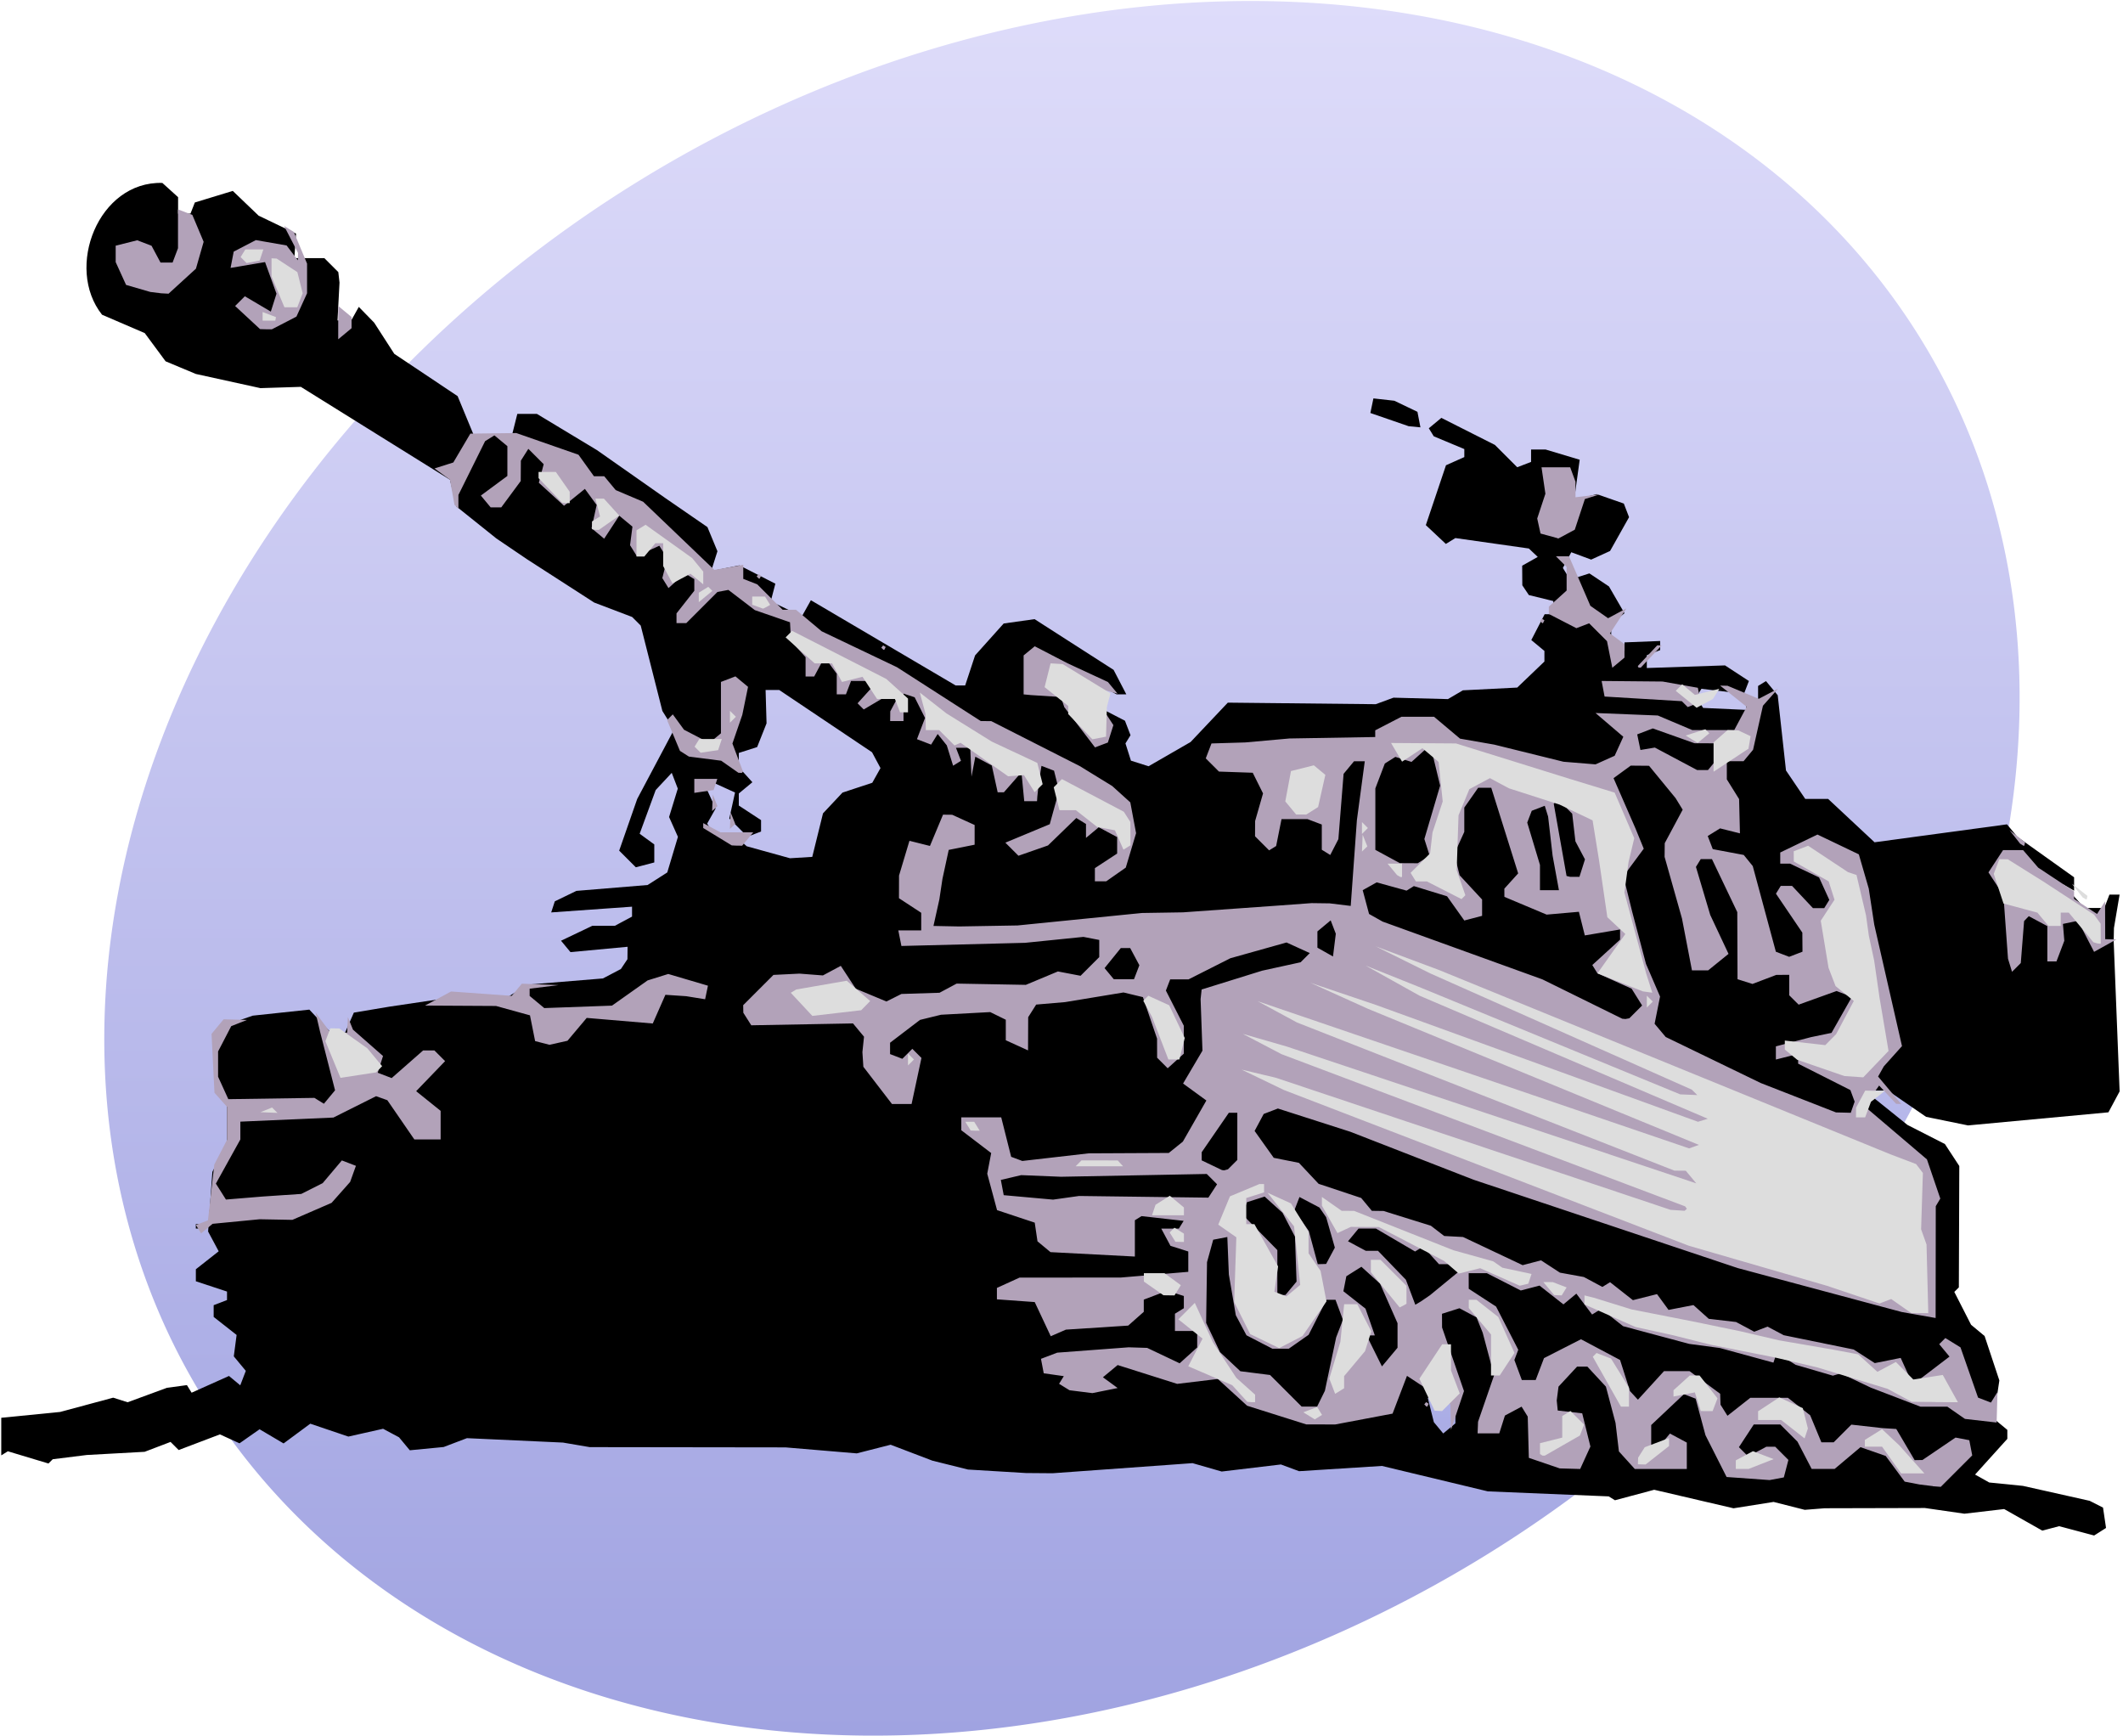
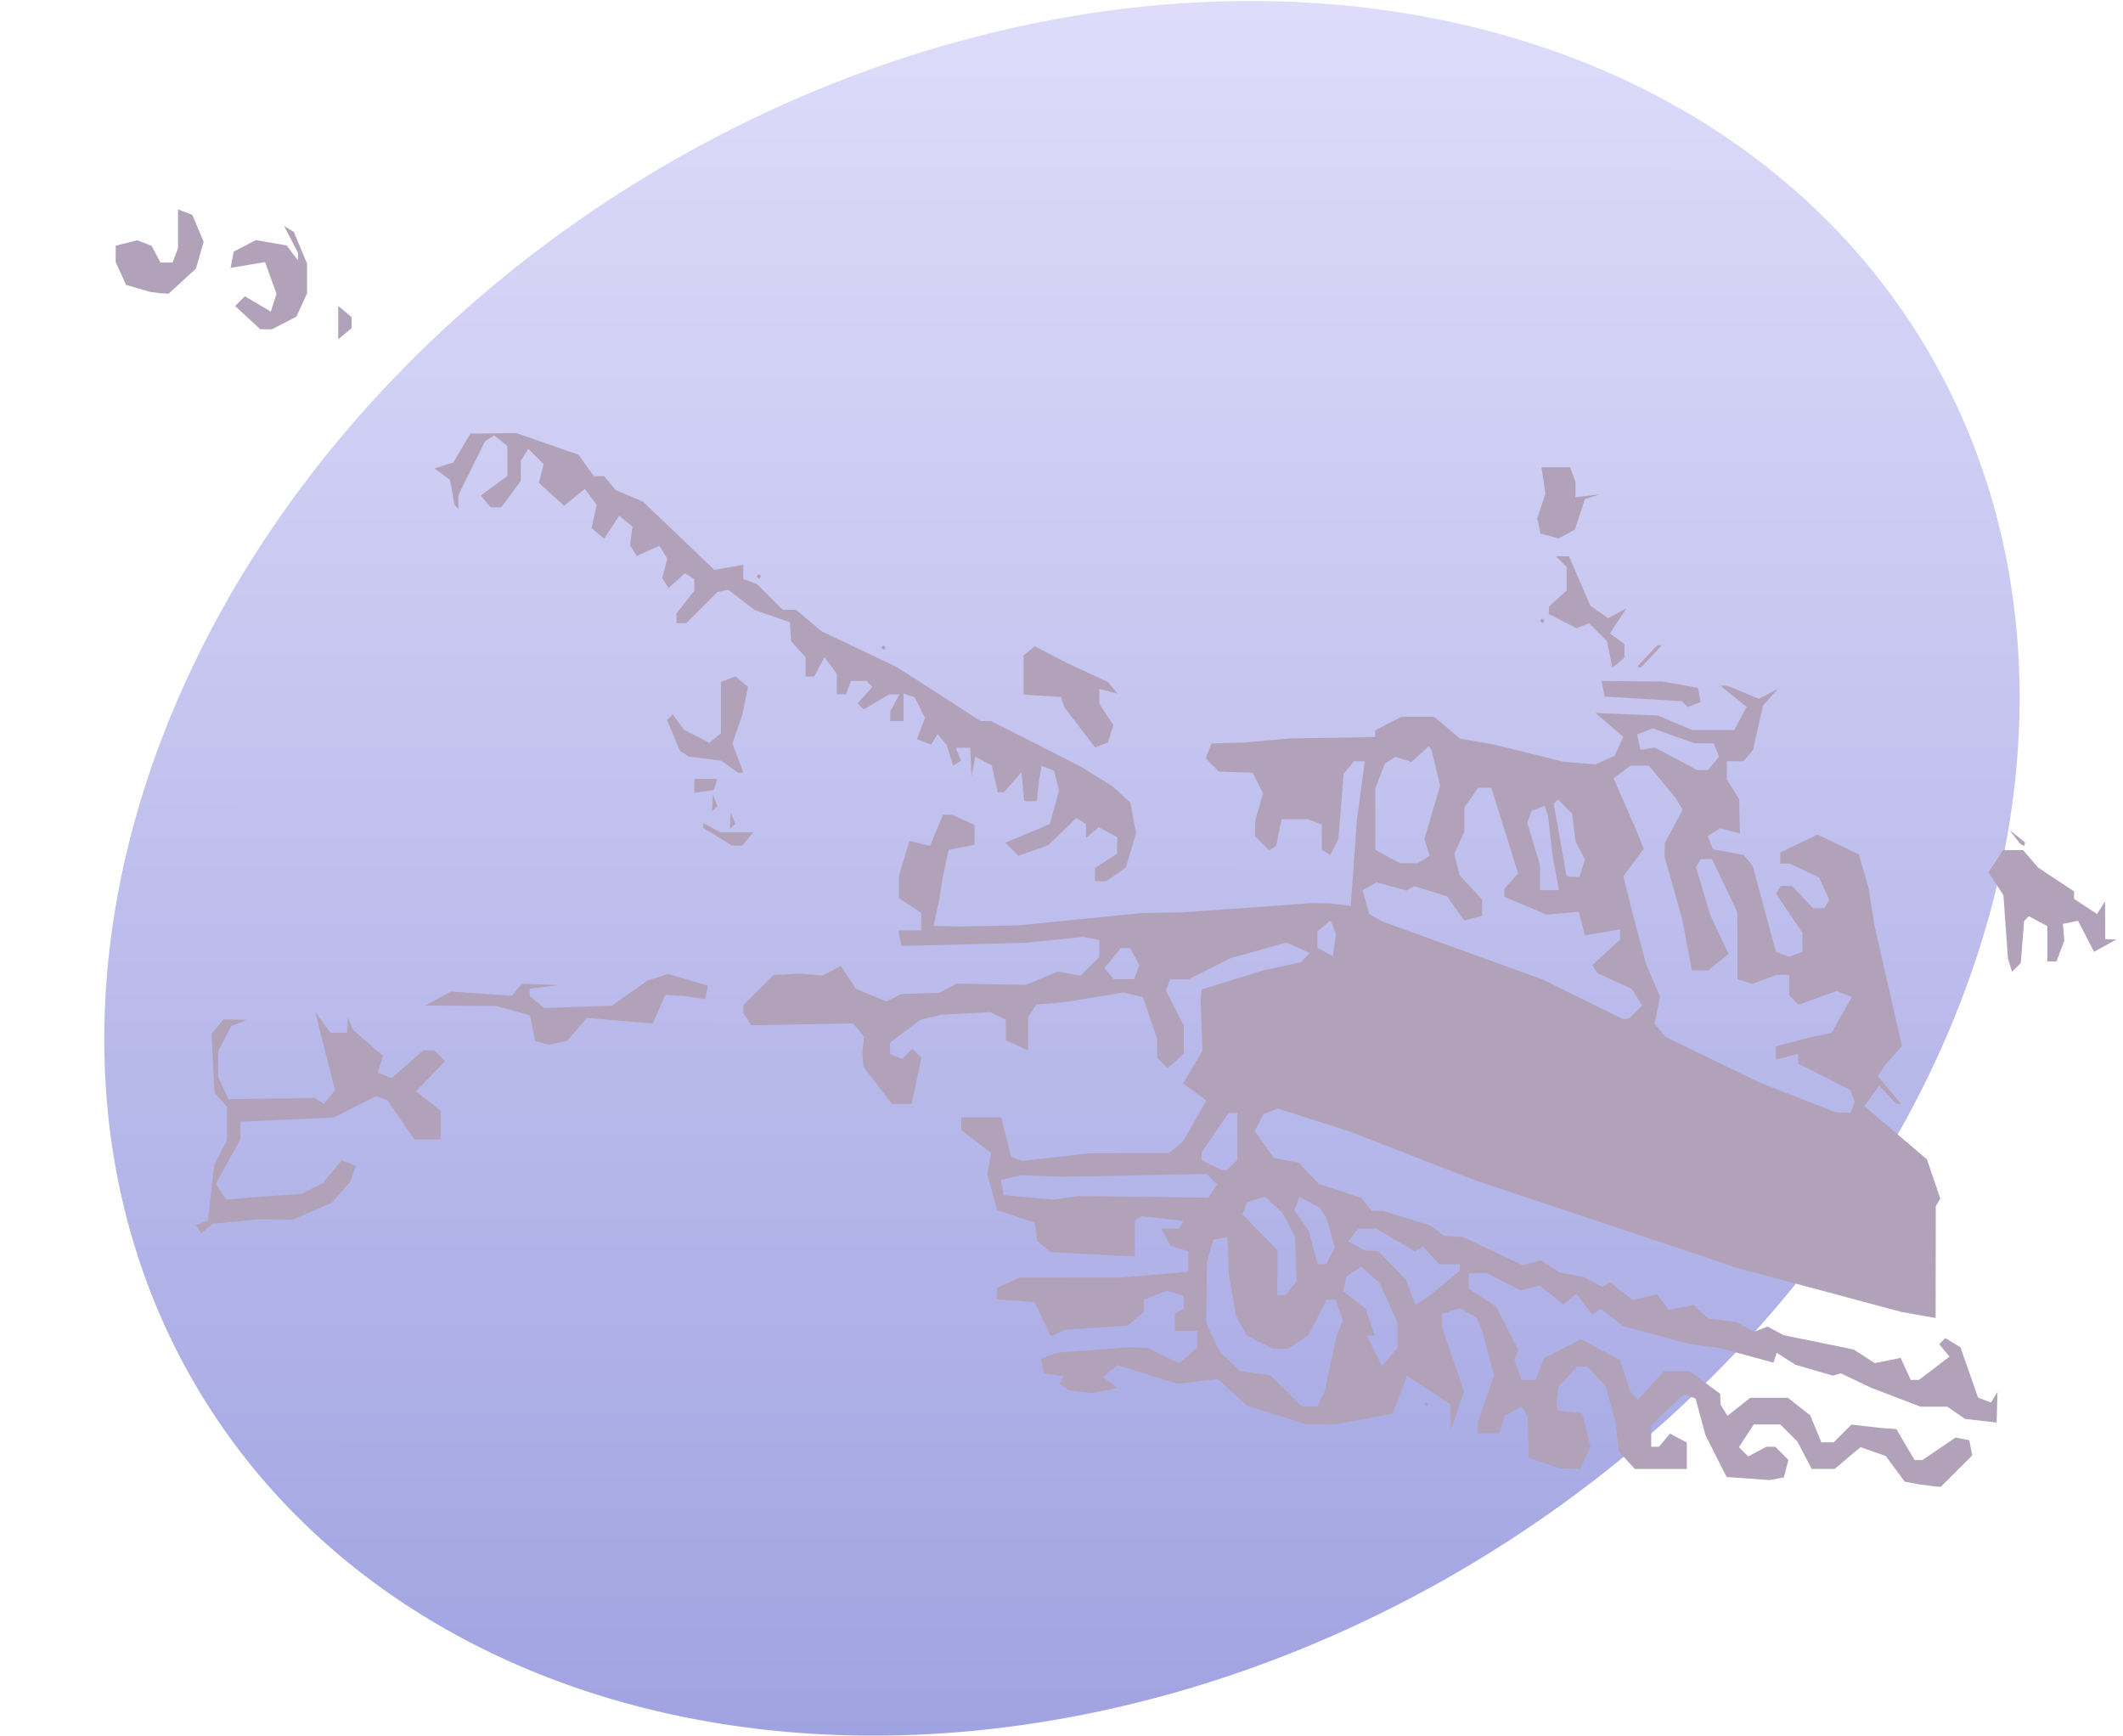
<svg xmlns="http://www.w3.org/2000/svg" id="svg2" height="390" width="477" version="1.1">
  <defs id="defs4">
    <linearGradient id="linearGradient6" x1="92.604" gradientUnits="userSpaceOnUse" y1="304.51" gradientTransform="matrix(1.016 -.625 .625 1.016 -54.018 138.42)" x2="263.83" y2="26.29">
      <stop id="stop8" stop-color="#a0a3e1" offset="0" />
      <stop id="stop10" stop-color="#dedcfa" offset="1" />
    </linearGradient>
  </defs>
  <path id="path12" d="M 431.642,76.267 A 181.336,226.67 58.391 1 1 45.559,313.874 181.336,226.67 58.391 1 1 431.642,76.267 Z" style="fill:url(#linearGradient6)" />
-   <path id="path14" d="m 462.66,342.86 -3.803,0.994 -8.557,-4.843 -8.937,1.044 -8.866,-1.28 -22.5,0.056 -4.5,0.355 -7,-1.776 -9,1.429 -17.833,-4.16 -8.809,2.356 -1.407,-0.869 -27.164,-1.129 -23.787,-5.712 -18.62,1.18 -4.081,-1.51 -13.3,1.587 -6.557,-1.883 -31.443,2.268 -6,-0.048 -13,-0.785 -8,-1.994 -9.387,-3.579 -7.613,1.943 -16,-1.347 -44,-0.059 -6,-1.022 -21.582,-0.992 -5.231,1.989 -7.606,0.733 -2.416,-2.911 -3.585,-1.919 -7.798,1.752 -8.561,-2.894 -6,4.436 -5.392,-3.185 -4.509,3.158 -4.404,-2.007 -9.266,3.517 -1.824,-1.824 -5.826,2.22 -13,0.716 -7.648,0.954 -0.958,0.958 -4.563,-1.373 -4.563,-1.373 -1.482,0.916 v -8.441 l 13.223,-1.31 11.923,-3.208 3.244,1.03 8.834,-3.244 4.491,-0.608 1.054,1.705 8.397,-3.76 2.534,2.103 1.247,-3.251 -2.699,-3.253 0.631,-4.812 -5.155,-4.05 v -2.641 l 3,-1.151 v -1.908 l -7,-2.31 v -2.7 l 5.129,-4.035 -2.375,-4.437 0.958,-13.4 3.287,-6.59 v -9.575 l -1.721,-1.063 -1.151,-8.555 1.416,-6.814 7.228,-2.502 12.728,-1.357 4.849,5.174 h 3.177 l 1.974,-4.5 8,-1.341 14.537,-2.159 h 12.033 l 4.43,-2.783 16.964,-1.395 4.036,-2.122 1.469,-2.201 0.031,-2.789 -6.415,0.599 -6.415,0.599 -2.124,-2.56 7.023,-3.349 h 5.064 l 3.869,-2.07 v -2.229 l -18.163,1.289 0.811,-2.49 4.852,-2.348 16,-1.321 4.417,-2.823 2.395,-7.993 -1.989,-4.458 1.958,-6.381 -1.359,-3.543 -3.608,3.867 -3.601,9.817 3.287,2.403 v 4.046 l -4.148,1.085 -3.74,-3.74 4.05,-11.612 4.134,-7.791 4.134,-7.791 -2.612,-4.182 -4.866,-19.184 -1.936,-1.936 -8.515,-3.237 -15,-9.666 -7,-4.743 -9,-7.209 -1.406,-5.971 -33.511,-20.869 -9.079,0.288 -14.497,-3.18 -3.403,-1.422 -3.404,-1.423 -4.687,-6.339 -9.594,-4.127 c -8.406,-10.574 -0.813,-30.041 13.548,-29.609 l 3.537,3.201 v 3.69 h 2.786 l 0.979,-2.5 8.522,-2.599 5.801,5.558 8.412,4.042 -0.377,5.5 h 6.734 l 3.143,3.143 0.269,2.357 -0.449,8.5 h 3.081 l 1.703,-3.044 3.452,3.544 4.516,7 14.232,9.505 3.589,8.678 8.694,-0.182 1.13,-4.5 h 4.409 l 13.498,8.141 15.376,10.787 9.433,6.496 2.248,5.428 -1.41,4.443 6.356,-1.271 8.069,4.116 -1.038,3.967 7.009,3.342 2.013,-3.597 32.522,19.146 h 2.142 l 2.228,-6.751 6.427,-7.167 6.939,-0.976 17.756,11.395 2.856,5.5 h -2.183 l -3.88,-2.07 v 5.019 l 5.758,2.977 1.249,3.254 -1.136,1.837 1.231,3.88 3.959,1.256 9.439,-5.444 8.369,-8.847 33.228,0.35 3.992,-1.467 12.236,0.321 3.36,-1.973 12.208,-0.617 6.11,-5.85 v -2.381 l -2.947,-2.446 2.999,-5.799 h 1.95 v -2.962 l -5.5,-1.346 -1.469,-2.192 -0.031,-4.401 3.5,-1.975 -2,-1.89 -16.511,-2.346 -2.137,1.321 -4.499,-4.226 4.527,-13.45 4.12,-1.839 v -1.796 l -6.863,-2.868 -1.115,-1.804 2.816,-2.337 12.036,6.076 5.014,5.014 3.111,-1.194 v -2.786 h 3.268 l 7.654,2.293 -1.234,9.002 5.075,-1.274 6.077,2.118 1.175,3.062 -4.267,7.592 -4.247,1.935 -4.47,-1.654 -1.89,3.532 1.611,2.606 4.348,-1.38 4.402,2.929 3.479,6.01 -2.979,2.472 v 3.51 l 3,2.49 v -1.917 l 8,-0.313 v 2.048 l -3,1.151 v 2.874 l 17.574,-0.588 5.362,3.504 -1.106,2.882 -9.559,-1.132 -1.138,1.842 1.519,2.458 9.849,0.446 -0.582,-2.745 3.082,1.183 v -3.819 l 1.773,-1.096 2.636,3.177 1.86,16.906 4.332,6.395 h 5.145 l 10.419,9.735 29.761,-4.029 2.317,2.792 12.76,9.1 v 3.017 l -2.5,-1.44 4.849,5.322 h 4.437 l 1.151,-3 h 2.282 l -1.264,7.5 -0.059,3 1.333,33.704 -2.516,4.7 -31.54,2.942 -9.424,-1.923 -8.609,-5.923 h -3.14 v 1.665 l 7.54,6.06 8.43,4.301 3.236,4.939 -0.101,27.263 -1.02,1.02 3.768,7.386 3.037,2.52 3.316,9.984 -1.283,8.554 3.076,2.553 v 2.013 l -7.249,8.024 3.183,1.781 7.566,0.759 15,3.359 3,1.524 0.675,4.57 -2.675,1.696 z M 327,319.76 v -4.541 l -3.164,-1.214 h -3.053 l 1.378,5.489 2.105,2.536 z M 182.5,192.5 l 2.413,-9.779 4.381,-4.663 6.691,-2.208 1.846,-3.298 -1.903,-3.555 -20.861,-13.996 h -3.052 l 0.216,7.5 -2.115,5.329 -4.12,1.32 v 3.208 l 3.05,3.371 -3.05,2.53 v 2.709 l 5,3.276 v 2.556 l -3.045,1.169 -4.085,-4.085 1.283,-5.843 -5.162,-2.352 -1.316,1.316 2.112,4.636 -1.896,3.388 1.226,1.984 h 4.224 l 3.423,3.098 9.735,2.696 z M 44,276 v -1 h 1 v 1 z m 272.5,-180.25 -8.604,-2.97 0.686,-3.278 4.701,0.527 5.192,2.489 0.671,3.485 z" />
  <path id="path16" d="m 434.28,333.86 -2.988,-0.367 -3.343,-0.642 -4.264,-5.768 -5.667,-1.976 -5.81,4.889 h -5.16 l -3.19,-6.13 -3.86,-3.86 h -5.954 l -3.343,5.103 2.083,2.083 4.083,-2.185 h 1.989 l 2.965,2.965 -1.027,3.928 -3.188,0.6 -9.673,-0.69 -4.745,-9.387 -2.211,-8.209 -2.632,-1.01 -7.35,6.93 v 4.874 h 1.755 l 2.455,-2.958 3.79,2.028 v 5.93 h -11.69 l -3.565,-3.94 -0.762,-6.412 -2.162,-8.148 -4.17,-4.5 h -2.303 l -4.175,4.5 -0.4,3.106 0.226,2.261 5.5,0.633 1.842,7.455 -2.299,5.045 -4.593,-0.13 -6.941,-2.37 -0.249,-9.27 -1.381,-2.235 -3.743,2.003 -1.27,4.002 h -4.87 l 0.1,-2.601 3.601,-10.423 -2.553,-9.575 -1.384,-3.457 -3.84,-2.055 -3.924,1.246 0.017,3.08 4.925,14.286 -2.925,8.704 -0.126,-5.704 -9.756,-6.422 -3.241,8.486 -12.896,2.436 -6.494,-0.016 -13.29,-4.194 -6.579,-6.009 -9.137,1.099 -13.371,-4.231 -3.31,2.747 3.307,2.418 -5.68,1.143 -5.138,-0.647 -2.341,-1.447 1.062,-1.719 -4.509,-0.643 -0.619,-3.248 3.651,-1.386 16.053,-1.203 4.156,0.131 7.297,3.463 3.941,-3.566 v -3.69 h -5 v -3.882 l 2,-1.236 v -2.747 l -3.736,-1.186 -5.264,2.001 v 2.74 l -3.5,3.096 -14,0.907 -3.401,1.483 -3.602,-7.676 -8.496,-0.615 v -2.564 l 5.094,-2.321 22.71,-0.009 15.195,-1.284 v -4.572 l -4.002,-1.27 -2.068,-3.865 h 3.952 l 1.078,-1.744 -9.458,-1.066 -1.502,0.928 v 8.155 l -18.957,-0.992 -2.923,-2.426 -0.62,-4.198 -8.465,-2.812 -2.204,-8.184 0.887,-4.638 -6.718,-5.124 v -2.898 h 8.971 l 2.232,8.864 2.508,0.936 14.896,-1.712 18.011,-0.087 3.163,-2.546 5.284,-9.24 -5.234,-3.813 4.354,-7.38 -0.418,-11.574 0.233,-2.168 13.604,-4.23 8.637,-1.89 2.062,-2.062 -5.226,-2.381 -12.626,3.542 -9.386,4.743 h -4.129 l -0.967,2.519 4.029,7.904 v 6.267 l -3.627,3.283 -2.373,-2.373 -0.017,-4.294 -3.174,-9.316 -4.361,-1.047 -13.107,2.164 -6.516,0.558 -1.794,2.834 -0.031,7.457 -5,-2.278 v -4.609 l -3.5,-1.718 -11.052,0.597 -4.722,1.158 -6.727,5.131 v 2.549 l 2.756,1.058 2.244,-2.244 2.053,2.053 -2.219,10.347 h -4.406 l -6.428,-8.364 -0.214,-3.296 0.36,-3.46 -2.475,-2.982 -22.856,0.419 -1.784,-2.818 -0.031,-1.7 6.8,-6.8 5.859,-0.289 5.254,0.406 4.018,-2.15 3.361,5.129 6.888,2.878 3.372,-1.694 8.56,-0.27 3.848,-2.059 15.546,0.283 7.206,-3.011 5.092,0.973 4.196,-4.196 v -3.853 l -3.553,-0.687 -13.107,1.332 -27.79,0.709 -0.697,-3.5 h 5.147 v -3.954 l -5,-3.276 0.015,-5.089 2.34,-7.809 4.606,1.156 2.937,-7.028 2.057,0.022 5.046,2.299 v 4.429 l -5.822,1.165 -1.408,6.506 -0.693,4.6 -1.326,5.979 5.776,0.114 13.133,-0.226 27.894,-2.798 9.266,-0.147 21.553,-1.533 7.341,-0.539 4.051,0.054 4.735,0.576 1.385,-19.262 1.774,-13.238 h -2.413 l -2.347,2.828 -1.171,14.672 -1.827,3.556 -1.9,-1.174 v -5.668 l -3.217,-1.214 h -5.833 l -1.208,6.042 -1.58,0.977 -3.161,-3.161 0.015,-3.422 1.781,-6.212 -2.314,-4.642 -7.592,-0.264 -2.963,-2.963 1.288,-3.355 7.605,-0.229 9.895,-0.888 19.287,-0.327 v -1.505 l 5.901,-3.051 h 7.311 l 5.848,4.92 7.7,1.346 15.531,3.841 7.21,0.592 4.296,-1.928 1.947,-4.272 -6.243,-5.338 14,0.561 7.744,3.276 h 9.418 l 2.796,-5.223 -5.957,-4.767 1.663,0.031 7.018,2.932 4.319,-2.265 -3.387,3.823 -2.216,9.886 -2.143,2.582 h -3.755 v 4.07 l 2.758,4.43 0.189,7.703 -4.463,-1.12 -2.775,1.715 1.132,2.949 6.959,1.306 2.026,2.499 5.193,19.242 2.982,1.144 3,-1.151 -0.036,-4.286 -5.928,-8.748 1.083,-1.752 h 2.533 l 4.697,5 h 2.533 l 1.143,-1.85 -2.303,-5.053 -6.525,-3.096 h -2.198 v -2.502 l 8.365,-4.031 9.293,4.447 2.23,7.692 1.237,8.102 6.231,27.285 -4.084,4.553 -1.285,2.284 5.191,6.169 -1.136,-0.039 -3.826,-4.107 -3.288,4.646 14.034,11.94 3.002,8.809 -1.019,1.702 -0.032,25.122 -7.619,-1.345 -36.845,-9.867 -59.346,-19.846 -27.705,-10.782 -16.268,-5.221 -3.186,1.223 -2.043,3.817 4.299,6.037 5.66,1.132 4.427,4.713 9.559,3.175 2.399,2.89 2.627,0.032 10.628,3.312 3,2.308 4.229,0.224 13.392,6.327 4.134,-1.081 4.245,2.763 5.372,0.977 4.17,2.232 1.724,-1.065 5.132,4.037 5.414,-1.359 2.593,3.546 5.596,-1.084 3.44,3.088 6.135,0.714 4.082,2.184 2.989,-1.147 3.64,1.931 15.715,3.21 4.738,3.055 5.822,-1.164 2.261,4.962 1.855,-0.032 6.854,-5.227 -2.314,-2.789 1.381,-1.381 3.404,2.103 3.945,11.282 2.895,1.111 1.471,-2.38 -0.195,6.866 -7.116,-0.814 -3.945,-2.739 h -6.016 l -11.183,-4.282 -6.747,-3.218 -1.786,0.527 -8.367,-2.442 -4.255,-2.684 -0.732,2.196 -12.021,-3.283 -6.911,-0.928 -14.835,-3.975 -4.936,-3.883 -2.039,1.26 -3.537,-4.689 -2.906,2.412 -5.367,-4.221 -4.211,1.101 -7.625,-3.89 h -4.08 l 0.006,3.5 6.145,4 4.985,9.703 -0.873,2.297 1.673,4.5 h 3.114 l 1.87,-4.918 8.309,-4.239 8.781,4.657 2.232,7 1.78,1.922 5.865,-6.422 h 5.724 l 6.889,5.089 0.081,2.456 1.559,2.49 5.13,-4.035 h 8.461 l 4.999,3.932 2.513,6.068 h 2.757 l 3.978,-3.978 7.002,0.784 3.088,0.194 4.13,7 1.758,-0.03 7.43,-5.042 3.091,0.595 0.657,3.41 -7.067,7.067 -1.784,-0.136 z m -138.35,-17.864 1.751,-3.552 2.529,-11.998 1.519,-3.95 -1.665,-4.5 h -2.024 l -4.014,7.868 -4.472,3.132 h -3.654 l -5.841,-3.021 -2.396,-4.513 -1.559,-9.142 -0.344,-8.425 -3.173,0.611 -1.389,5.043 -0.199,13.644 3.113,6.559 4.575,4.298 6.679,0.845 7.099,7.099 z M 314,302.776 v -5.524 l -3.927,-8.879 -4.19,-3.792 -3.383,2.13 -0.663,3.37 4.963,3.904 2.096,6.012 h -1.854 l 3.458,6.968 z m 5.248,-10.405 2.035,-1.39 6.681,-5.484 0.036,-1.5 h -4.69 l -3.577,-3.953 -1.792,1.108 -8.796,-5.155 h -3.899 l -2.374,2.861 3.998,2.139 h 2.739 l 6.27,6.5 2.119,5.62 z m -30.425,-1.456 2.491,-3.002 -0.357,-10.099 -2.792,-5.358 -4.022,-3.64 -3.959,1.256 -1.052,2.741 7.867,8.026 v 10.157 z m 9.132,-6.965 1.963,-3.667 -1.955,-6.83 -1.51,-2.181 -4.482,-2.361 -1.149,2.994 3.242,4.644 2.014,7.449 z m -55.511,-15.272 29.056,0.376 1.955,-3.002 -2.316,-2.316 -32.745,0.627 -8.945,-0.367 -4.581,1.073 0.65,3.429 11.089,0.999 z m 32.61,-5.76 0.85,-0.23 2.1,-2.1 v -10.6 h -1.904 l -6.1,8.86 v 1.834 l 4.553,2.177 0.497,0.061 z m 140.78,-12.932 0.872,-2.5 -0.957,-2.598 -11.74,-5.93 v -2.188 l -5,1.255 v -2.958 l 7.865,-2.065 4.635,-0.962 4.579,-8.086 -3.442,-1.321 -8.524,3.065 -2.11,-2.1 v -4.6 l -2.92,0.019 -5.345,2.032 -3.357,-1.065 -0.055,-15.077 -5.692,-11.908 h -2.514 l -1.083,1.753 3.214,10.795 4.109,8.744 -4.579,3.708 h -3.637 l -2.241,-11.654 -3.907,-13.846 0.031,-3.077 4.032,-7.522 -1.599,-2.607 -5.958,-7.258 -4.118,-0.036 -3.856,2.819 4.939,11.323 1.845,4.519 -4.573,6.185 1.969,7.954 3.11,11.749 3.158,7.327 -1.224,6.119 2.491,2.966 21.358,10.344 16.901,6.602 z m -50.655,-21.059 0.905,-0.168 2.872,-2.872 -2.361,-3.781 -7.691,-3.468 -1.14,-1.844 6.24,-5.7 v -2.288 l -7.921,1.338 -1.333,-5.31 -7.246,0.636 -9.492,-3.989 -0.008,-1.843 3.103,-3.429 -6.041,-19.228 h -2.949 l -3.113,4.445 v 5.461 l -2.254,4.947 1.206,4.803 5.048,5.447 v 3.664 l -3.998,1.045 -3.871,-5.436 -7.462,-2.29 -1.643,1.016 -6.717,-1.855 -3.137,1.755 1.429,5.345 3.047,1.714 35.897,12.977 17.952,8.844 0.679,0.059 z m -110.39,-8.941 1.207,-3.145 -2.063,-3.855 h -2.109 l -3.647,4.5 2.071,2.5 z m 45.344,-10.219 -1.154,-3.006 -2.98,2.48 v 3.656 l 3.5,1.979 z m 50.132,-9.781 -1.422,-7.765 -1.013,-8.786 -0.751,-2.415 -2.921,1.121 -1.017,2.651 2.863,9.512 v 5.682 z m 3.171,-3 h 1.433 l 1.246,-3.924 -2.147,-4.054 -0.723,-6.21 -3.193,-3.193 -0.955,0.955 2.88,16.229 0.827,0.197 z m -34.888,-3.059 2.669,-1.691 -1.186,-3.75 3.543,-12 -1.939,-8 -0.62,-0.821 -3.869,3.501 -3.63,-1.13 -2.37,1.49 -2.13,5.59 v 13.806 l 5.5,2.984 z m 65.21,-20.941 2.469,-2.974 -1.161,-3.026 -4.345,-0.018 -9.372,-3.329 -3.494,1.341 0.72,3.506 3.238,-0.544 9.487,5.044 z m -63.255,143 -0.5,-0.48 0.427,-0.52 0.573,0.373 -0.32,0.627 z m -274.03,-39.98 -1.294,1.08 -1.167,-1.89 2.712,-1.04 1.419,-12.54 2.858,-5.53 v -7.442 l -2.815,-3.158 -0.657,-13.226 2.717,-3.274 5.255,0.141 -3.551,1.403 -2.949,5.68 v 5.677 l 2.297,5.041 19.347,-0.286 2.13,1.316 2.504,-3.017 -3.387,-13.239 -0.991,-4.221 3.344,4.5 h 3.756 l 0.158,-3.5 1.147,2.828 6.75,5.926 -1.192,3.755 3.132,1.202 7.075,-6.212 h 2.53 l 2.402,2.402 -6.502,6.753 5.5,4.42 v 6.425 h -5.904 l -6.072,-8.82 -2.524,-0.9 -9.591,4.8 -20.909,0.92 v 3.999 l -5.5,9.924 2.262,3.577 8.25,-0.678 8.679,-0.586 4.809,-2.424 4.305,-5.1 3.161,1.213 -1.3,3.616 -4.167,4.701 -8.812,3.822 -7.347,-0.136 -10.576,1.024 z m 76.977,-41.292 -3.219,-0.834 -1.157,-5.783 -7.626,-2.103 -15.947,-0.091 5.844,-3.164 13.634,0.976 2.267,-2.731 8.255,0.32 -6.5,0.807 v 1.628 l 3.286,2.727 15.214,-0.552 8,-5.662 4.64,-1.448 8.919,2.633 -0.636,3.046 -4.243,-0.685 -4.681,-0.315 -2.838,6.446 -14.841,-1.254 -4.321,5.136 z m 329.6,-17.381 -0.983,0.983 -0.907,-2.941 -1.032,-14.271 -3.357,-5.123 3.276,-5 h 4.509 l 3.388,3.934 8.057,5.332 v 1.688 l 5.171,3.388 1.799,-2.842 0.031,8.5 2.5,0.071 -5,2.783 -3.612,-6.979 -3.388,0.702 0.311,3.789 -1.762,4.634 h -2.05 v -7.93 l -4.171,-2.232 -1.053,1.102 -0.743,9.427 z m -207.05,-19.35 v -2.954 l 5,-3.276 v -3.7 l -4.13,-2.21 -2.87,2.39 v -3.127 l -2.173,-1.343 -6.363,6.167 -6.637,2.314 -2.942,-2.942 9.974,-4.145 2.084,-7.548 -1.124,-4.477 -2.82,-1.082 -0.597,3.697 -0.336,3.235 -0.066,1.005 h -2.873 l -0.627,-6.5 -3.945,4.5 h -1.397 l -1.321,-6.017 -3.699,-1.98 -0.866,4.496 -0.272,-6.5 h -3.214 l 1.127,2.936 -1.769,1.093 -1.422,-4.571 -2.045,-2.553 -1.475,2.386 -3.179,-1.22 1.813,-4.769 -2.335,-4.645 -2.5,-0.825 v 6.167 h -3 l 0.025,-2.179 2.045,-3.821 -2.308,0.027 -5.701,3.368 -1.383,-1.383 3.325,-3.675 -1.338,-1.338 h -3.453 l -1.151,3 h -2.063 v -4.618 l -2.737,-3.743 -2.334,4.36 h -1.93 v -4.343 l -3.271,-3.614 -0.229,-4.23 -7.898,-2.731 -5.944,-4.54 -2.458,0.458 -7,7 h -2.2 v -2.184 l 4,-5.085 v -2.612 l -2.126,-1.314 -3.675,3.326 -1.387,-2.244 1.105,-4.403 -1.774,-2.87 -5.072,2.311 -1.51,-2.425 0.538,-4.172 -2.966,-2.462 -3.387,5.169 -2.836,-2.354 1.147,-5.22 -2.644,-3.616 -4.685,3.794 -5.663,-5.172 1.09,-4.168 -3.446,-3.446 -1.679,2.648 -0.031,4.581 -4.376,5.919 h -2.379 l -2.203,-2.655 5.958,-4.405 v -6.695 l -2.912,-2.417 -2.092,1.293 -5.996,12.085 v 3.128 l -0.888,-0.931 -1.018,-5.613 -3.468,-2.536 4.229,-1.342 3.826,-6.485 10.325,-0.127 13.974,4.873 3.466,4.827 h 2.31 l 2.586,3.116 6.159,2.615 16,15.314 6.5,-1.135 v 3.153 l 3.135,1.226 5.711,5.711 h 3 l 5.766,4.835 16.932,8.075 18.813,12.09 2.367,0.024 19.866,10.086 7.313,4.493 4.057,3.671 1.298,6.918 -2.317,7.735 -4.386,3.072 z m -80.372,-8.004 -1.219,-0.059 -6.41,-3.91 v -1.1 l 3.869,2.07 h 7.376 l -2.49,3 -1.128,-0.003 z m 288.99,0.004 -0.74,-0.462 -2.383,-3.038 3.5,2.745 -0.16,0.755 z m -290.62,-3.773 0.153,-3.727 1.05,2.625 z m -4,-4 0.153,-3.727 1.05,2.625 z m -4,-4.09 V 174.98 h 5.167 l -0.823,2.5 z m 10.672,-4.478 -0.773,-0.044 -3.861,-2.704 -7.254,-0.929 -2.009,-1.278 -2.893,-6.923 1.281,-1.281 2.526,3.454 5.705,2.96 2.59,-2.16 v -11.541 l 3.253,-1.248 2.835,2.353 -1.288,6.282 -2.221,6.449 2.385,6.318 -0.293,0.293 z m 80.807,-6.291 -1.445,0.555 -6.908,-9.047 -0.76,-2.279 -6.715,-0.428 -1.66,-0.16 v -8.755 l 2.5,-2.05 7.387,3.828 9.05,4.196 2.177,2.623 -4.11,-1.07 v 3.304 l 3.166,4.832 -1.242,3.913 z m 133.17,-9.065 -1.451,0.557 -1.319,-1.319 -17.357,-1.043 -0.667,-3.5 13.699,0.125 7.926,1.406 0.62,3.218 z m -18.39,-8.273 -1.194,-5.97 -4.017,-4.017 -2.865,1.099 -6.19,-3.2 v -1.639 l 4,-3.62 v -5.29 l -2.4,-2.4 h 2.936 l 4.802,11.123 3.971,2.782 4.116,-2.203 -3.69,5.631 3.265,2.387 v 3.035 z m 5.895,-0.032 -0.171,-0.35 4.369,-4.65 h 1 l -4.697,5 z m -169.65,-4 -0.5,-0.48 0.427,-0.52 0.573,0.373 -0.32,0.627 z m 148,-6 -0.5,-0.48 0.427,-0.52 0.573,0.373 -0.32,0.627 z m -176,-10 -0.5,-0.48 0.427,-0.52 0.573,0.373 -0.32,0.627 z m 179.32,-9.116 -3.693,-1.007 -0.744,-3.377 1.838,-5.563 -0.871,-5.937 h 6.44 l 1.19,3.22 v 3.506 l 5.5,-0.651 -3.386,1.053 -2.274,6.891 -3.708,1.985 z m -272.33,-45.89 -1.5,1.245 v -7.49 l 3,2.49 v 2.51 z m -17.711,-1 -1.349,-0.036 -5.606,-5.198 2.185,-2.185 5.837,3.448 1.276,-4.02 -2.571,-7.109 -7.748,1.309 0.704,-3.657 4.982,-2.591 6.901,1.206 2.536,3.334 0.039,-1.647 -3.141,-6.073 2.196,1.357 2.97,7.107 v 6.662 l -2.389,5.244 -5.511,2.85 z m -23.601,-8.09 -2.405,-0.298 -5.449,-1.582 -2.334,-5.124 v -3.689 l 4.841,-1.215 3.215,1.234 2.015,3.765 h 2.716 l 1.214,-3.216 v -8.72 l 3.222,1.237 2.54,6.042 -1.732,6.038 -6.154,5.621 -1.688,-0.09 z" style="fill:#b2a2b9" />
-   <path id="path18" d="m 429.76,331 h -2.619 l -4.272,-6 h -3.87 v -1.519 l 3.863,-2.413 3.862,3.618 5.649,6.314 z m -39.755,-1 v -1.93 l 3.851,-2.061 4.649,1.785 -5.63,2.206 z m -21.999,-1.05 0.056,-1.492 1.483,-2.333 5.459,-2.076 v 1.805 L 369.735,329 Z m -21.449,-1.95 -0.55,-0.35 v -2.433 l 5,-1.255 v -4.844 l 1.839,-1.136 3.076,3.076 -0.949,2.442 -7.862,4.5 z m 58.9,-3.857 L 400.189,319 h -5.18 v -1.954 l 4.754,-3.115 5.294,2.412 1.147,4.571 z m -110.05,-4.276 -2.572,-1.59 3.104,-1.191 1.097,1.774 z m 26.923,-1.958 -3.42,-7.171 5.121,-7.738 h 1.98 v 5.87 l 1.964,5.166 -3.964,3.964 -1.673,-0.09 z m 59.807,0.09 -1.332,-4.196 -4.8,0.93 v -1.413 l 3.658,-3.31 h 2.197 l 4.033,5.128 -1.102,2.872 z m -17.944,-1 -6.322,-11.202 0.845,-0.845 3.246,1.246 4.04,6.538 v 4.264 z m -83.036,-1 -0.912,-0.074 -3.385,-3.741 -9.876,-4.248 3.21,-6.208 -5.44,-4.338 3.697,-3.697 4.078,8.856 5.25,7.984 4.222,3.777 v 1.69 h -0.845 z m 153.55,-0.04 -5.204,-0.04 -5.398,-2.92 -15.748,-4.798 -9.491,-2.224 -14.411,-2.865 -8.538,-2.143 -8.459,-1.856 -11.45,-5.07 v -2.025 l 2.077,0.512 8.522,2.637 13.754,2.699 10.684,2.21 8.711,2.037 12.081,2.078 5.672,1.066 4.311,3.934 4.143,-2.217 3.938,3.938 6.608,-1.023 3.407,6.131 -5.204,-0.04 z m -134.72,-1.833 -1.317,-3.433 2.488,-8.244 0.85,-8.45 h 2.949 l 3.154,6.1 -1.409,4.438 -4.7,5.61 v 2.728 z m 35.02,-4.12 v -9.211 l -5,-5.942 v -1.847 h 1.73 l 4.9,3.855 3.643,8.079 -3.32,5.067 z M 290.02,301.5 l -2.618,1.354 -6.51,-3.153 -3.595,-7.194 0.487,-14.543 -4.065,-2.848 2.633,-6.356 6.591,-2.754 h 1.07 v 1.865 l -4,1.27 v 5.865 h 1.829 l 5.318,9.5 -0.828,5.685 2.706,1.038 3.097,-2.57 -1.386,-13.154 -5.946,-7.553 5.259,2.396 3.951,6.393 v 4.819 l 2.696,3.945 1.326,6.861 -5.391,7.779 z m 87.49,-55.65 3.833,0.158 -1.208,-1.208 -58.7,-26.086 -12.345,-6.113 14.165,5.286 101.49,41.433 5.766,2.188 1.529,2 -0.399,12.648 1.218,3.429 0.391,15.423 -3.834,-0.029 v -2e-5 l -4.497,-3.15 -2.619,1.005 -11.838,-3.986 -30.991,-8.982 -91.005,-34.998 -9.501,-4.58 7.689,1.829 88.695,29.676 3.162,0.215 0.5,-0.45 -0.4,-0.55 -90.65,-34.176 -8.732,-4.574 9.879,2.846 92.012,30.739 -2.353,-2.835 -2.551,-0.021 -84.792,-33.277 -8.848,-4.786 96.936,33.064 2.199,-0.786 -74.326,-30.562 -12.973,-5.861 14.766,4.991 72.328,26.238 2.207,-0.678 -64.755,-27.643 -12.109,-6.758 12.476,4.99 z m -62.25,47.474 -0.782,0.395 -6.47,-7.92 v -2.784 h 2.154 l 5.85,5.85 v 4.036 z m -53.85,-2.34 -4.4,-3.08 v -1.887 h 4.618 l 3.688,2.697 -1.424,2.303 z m 87.777,-0.048 -2.426,-2.923 2.128,0.018 3.105,1.192 -1.107,1.79 -1.701,-0.077 z m -7.727,-2.093 -8.896,-3.936 -4.793,1.203 -3.309,-2.843 -14.667,-7.613 -6.289,-0.033 -3,1.395 -3.5,-6.165 v -1.951 l 4.445,3.113 2.801,0.018 22.302,8.839 8.952,2.493 2.049,1.429 6.557,1.403 -0.731,2.193 z m -77.363,-9.873 -1.292,-2.091 1.067,-1.067 2.133,1.318 v 1.882 z m -5.258,-5.957 0.786,-2.357 3.213,-2.027 3.168,2.629 v 1.755 z m -17.167,-11 1.333,-1.333 8.126,0.015 1.207,1.318 z m -22.549,-8 -1.026,-0.043 -1.21,-1.957 h 2 l 1.236,2 z m 197.88,-3 0.024,-2.176 2.047,-3.824 4.43,0.064 -3.124,2.436 -1.313,3.5 z m -358.5,-1.158 2.625,-1.05 1.208,1.208 z m 22,-8.328 -4,0.617 -3.397,-8.237 1.111,-2.894 2.018,0.029 6.3,4.466 3.326,4.005 -1.358,1.398 -4,0.617 z m 333.91,0.213 -10.618,-3.659 -2.78,-2.3 v -2.015 l 9.092,1.025 2.431,-2.456 3.977,-7.46 -4.097,-3.349 -1.578,-4.099 -1.75,-10.586 3.091,-4.718 -1.308,-4.12 -7.843,-4.478 -0.016,-2.286 3.24,-1.243 8.944,5.924 1.925,0.642 2.133,9.063 0.64,4.586 1.192,5.562 1.212,8.367 2.019,11.958 -5.679,5.928 z m -209.73,-3.05 -0.67,0.66 v -2.667 l 1.333,1.333 z m 59.064,-0.67 -1.231,-0.004 -3.69,-9.581 -1.948,-3.607 1.13,-1.13 4.692,2.138 3.491,7.357 -1.212,4.83 -1.231,-0.004 z m -75.744,-10.433 -5.487,0.636 -4.841,-5.191 1.236,-0.739 11.341,-1.97 5.265,4.563 -2.027,2.066 z m 182.01,-1.24 v -2.667 l 1.333,1.333 z m -0.895,-3.633 -10.202,-4.047 6.269,-8.843 -4.044,-3.767 -1.847,-12.679 -1.468,-9.082 -7.409,-3.538 -11.389,-3.665 -4.266,-2.283 -4.618,2.471 -2.437,5.883 -0.414,12.35 1.95,5.602 -0.868,0.868 -7.786,-3.97 h -2.459 l -1.191,-1.927 4.382,-4.382 0.536,-4.691 2.296,-6.957 -0.926,-8.886 -3.638,-3.075 -4.567,3.012 -2.476,-4.194 14.58,0.1 25.752,8.017 9.908,3.033 4.403,10.236 -1.293,5.413 -0.914,6.802 4.889,18.191 1.373,4.309 z m 102.14,-10.77 -0.91,-0.265 -5.537,-6.663 h -1.8 v 3 h -2.755 l -2.478,-2.986 -7.625,-2.053 -2.197,-6.656 1.268,-3.305 1.899,0.026 7.943,4.972 11.444,7.468 1.469,2.033 0.031,4.5 -0.75,-0.072 z m -2.628,-9.928 -0.717,-0.433 -2.405,-3.067 3.5,2.745 -0.15,0.755 z m -154,-5 -0.729,-0.423 -2.138,-2.576 h 3.25 v 3 z m -62.208,-6.138 -1.915,-4.35 -3.991,-0.753 -4.779,-3.759 h -3.692 l -1.292,-5.146 1.842,-1.842 13.912,7.333 1.47,2.305 0.03,5.232 -1.585,0.98 z m 53.587,0.422 0.156,-3.783 1.05,2.625 z m 0,-3.95 v -2.667 l 1.333,1.333 z m -14.787,-4.372 -2.44,-2.94 1.279,-6.818 5.139,-1.29 2.585,2.145 -1.631,7.234 -2.645,1.677 -2.287,-0.008 z m -58.763,-5.011 -2.392,-3.83 -3.558,0.259 -10.687,-7.525 -1.369,0.59 -3.44,-3.44 h -3 l -0.069,-3.654 -1.28,-4.786 6.007,4.7 10.162,6.317 10.233,4.791 1.2,4.779 -1.804,1.804 z m 152.55,-4.6 v -6.59 l 3.143,-2.755 2.399,0.057 2.777,1.306 -0.478,2.819 z m -225.62,-4.556 -1.963,0.292 -1.363,-1.363 1.064,-1.721 h 5.049 l -0.823,2.5 z m 222.05,-1.907 -2.697,-1.667 4.415,-1.401 0.898,0.898 z m -136,-0.82 -5.43,-5.67 v -1.815 l -5.304,-4.229 1.342,-5.346 2.72,0.166 10.742,6.564 -0.812,3.097 -0.188,6.641 z m -80.76,-4.39 -0.67,0.66 v -2.667 l 1.333,1.333 z m 37.547,-1.667 -1.151,-3 h -4.017 l -3.265,-4.983 -4.617,1.159 -2.235,-4.176 h -3.898 l -6.53,-5.835 1.469,-1.469 21.155,10.804 4.874,4.404 v 3.095 z m 178.97,-1.029 -4.686,-3.799 1.452,-1.457 2.857,2.371 5.49,-1.378 -1.454,2.305 z m -208.92,-22.67 -0.82,0.41 -2.45,-0.88 v -1.833 h 2.882 l 1.151,1.862 z m -13.75,-2.32 -1.52,1.27 v -2.127 l 2.133,-1.318 0.915,0.915 z m -5.418,-4.037 -2.022,1.082 -2.08,-3.89 v -5.131 h -1.755 l -2.49,3 h -1.75 v -5.882 l 2.039,-1.26 10.461,7.479 2.5,3.045 v 2.863 l -2.872,-2.384 z m -19.32,-10.94 -0.78,-0.15 v -1.732 l 1.812,-1.12 -1.046,-3.998 h 1.923 l 3.437,3.798 -4.572,3.202 z m -6.59,-6 -0.882,-0.072 -5.31,-5.54 v -1.391 h 3.887 l 3.11,4.45 v 2.555 h -0.813 z m -66.69,-40.999 h -1.5 v -1.937 l 3,1.151 -0.15,0.786 z m 4.842,-3 h -1.444 l -2.898,-6.936 v -4.064 l 1.154,0.055 4.655,3.05 1.189,4.736 -1.212,3.159 z m -8.474,-10.215 -1.466,0.285 -1.348,-1.348 1.064,-1.721 h 4.049 l -0.832,2.5 z" style="fill:#dddddd" />
</svg>